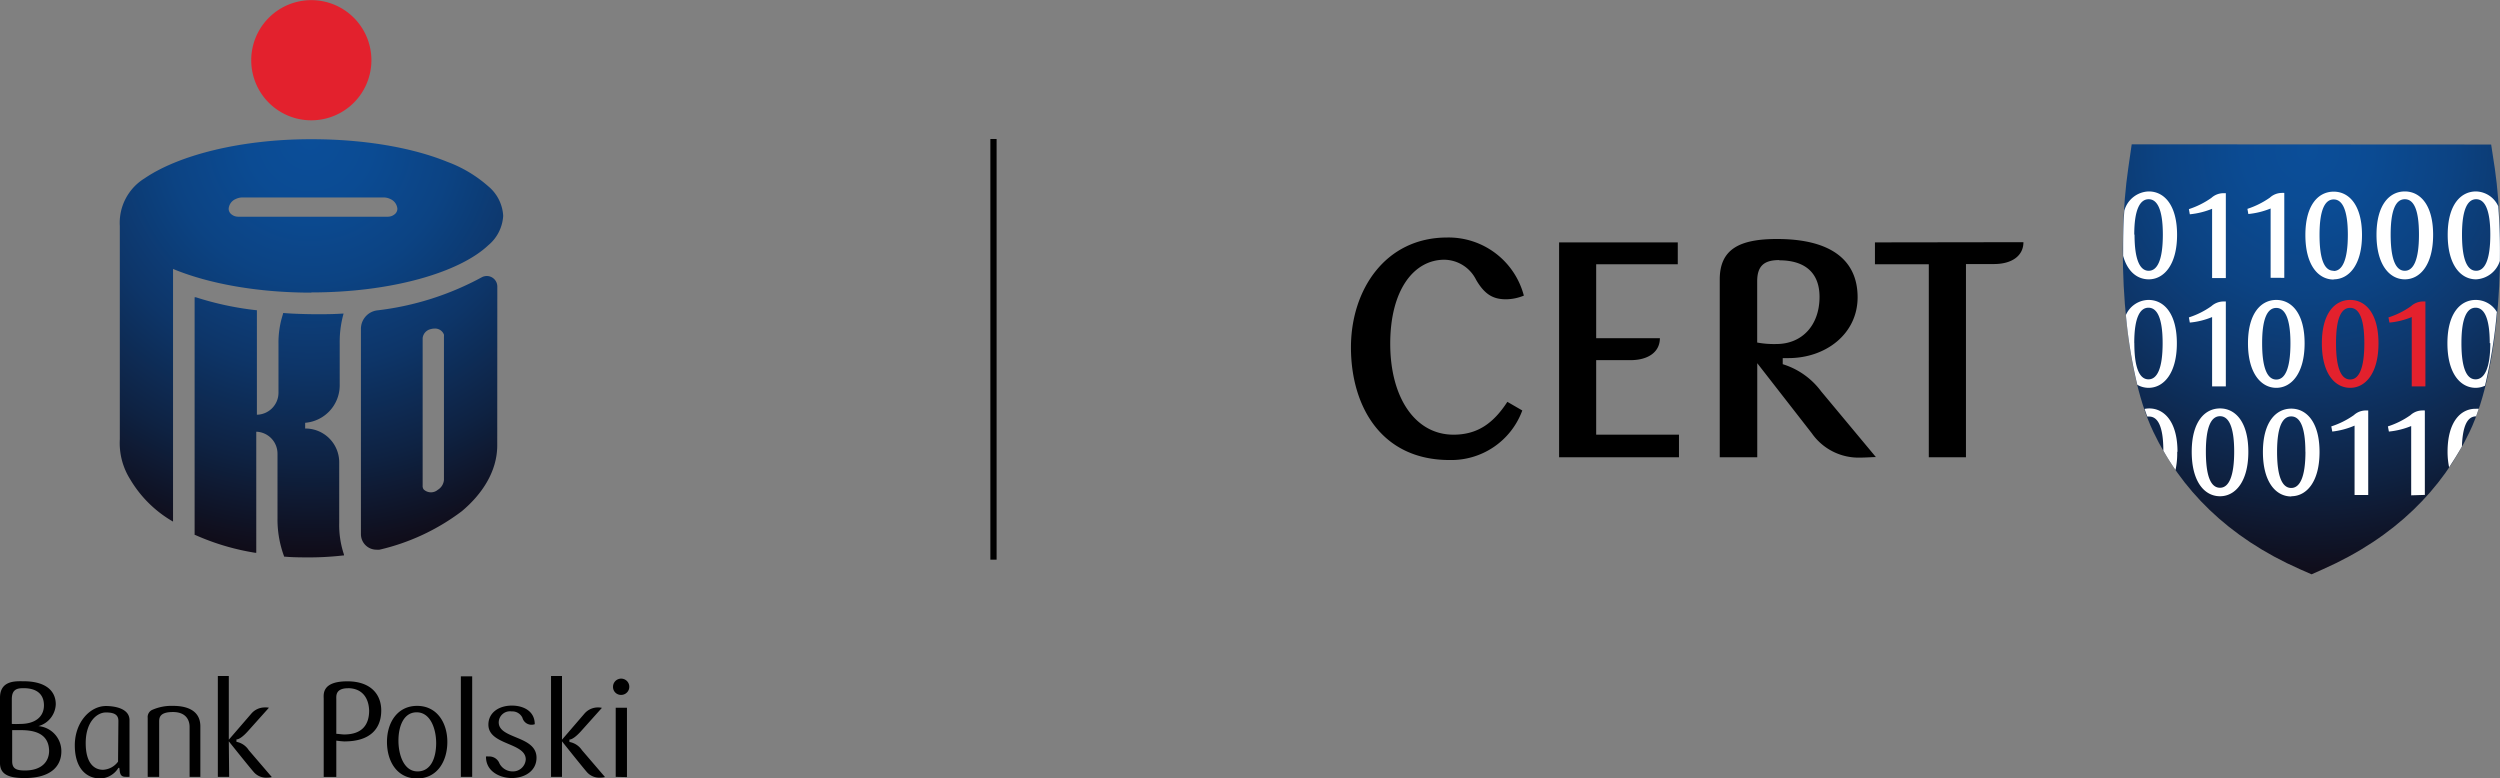
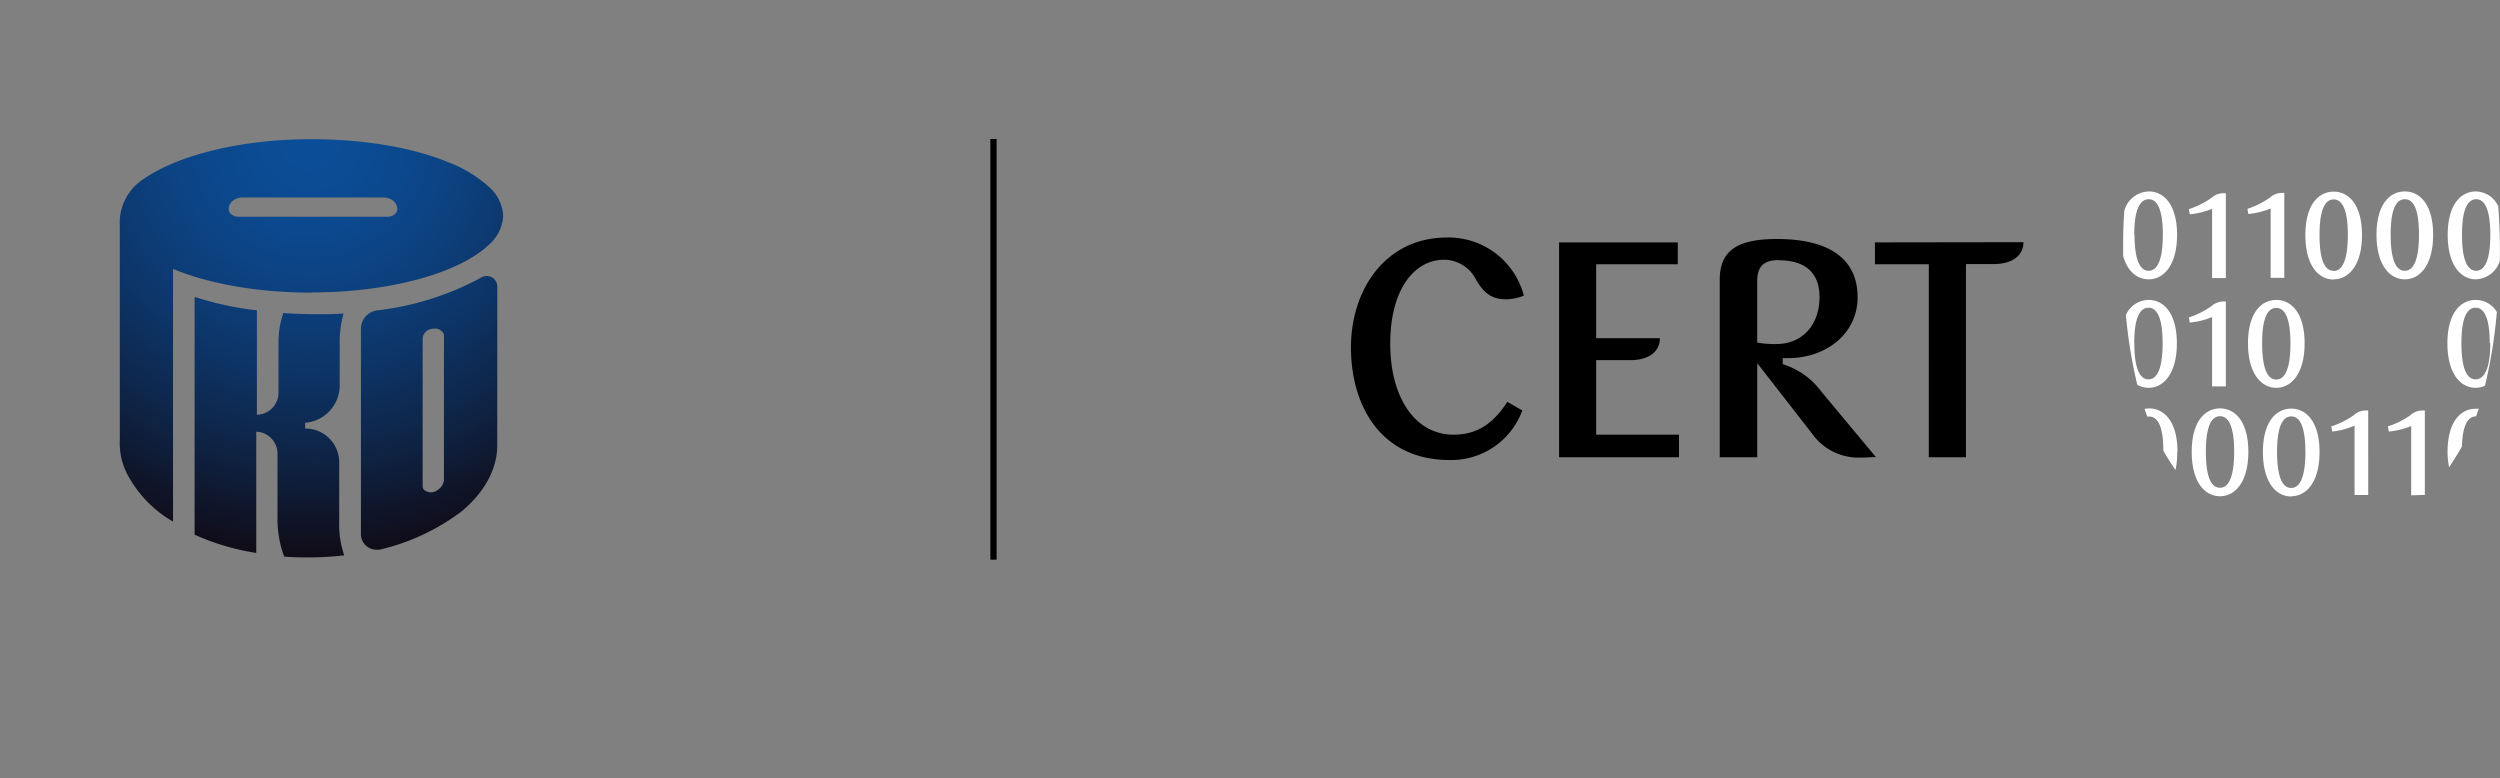
<svg xmlns="http://www.w3.org/2000/svg" xmlns:xlink="http://www.w3.org/1999/xlink" viewBox="0 0 353.25 110">
  <rect x="0" y="0" width="353.25" height="110" fill="#808080" stroke="none" />
  <defs>
    <style>.cls-1{fill:url(#radial-gradient);}.cls-2{fill:#fff;}.cls-3{fill:#e3212d;}.cls-4{fill:url(#radial-gradient-2);}.cls-5{fill:url(#radial-gradient-3);}.cls-6{fill:url(#radial-gradient-4);}</style>
    <radialGradient id="radial-gradient" cx="331.3" cy="20.46" r="62.15" gradientTransform="translate(4.67 1.45) scale(0.97 0.97)" gradientUnits="userSpaceOnUse">
      <stop offset="0" stop-color="#0b4e99" />
      <stop offset="0.15" stop-color="#0b4b93" />
      <stop offset="0.34" stop-color="#0c4383" />
      <stop offset="0.55" stop-color="#0d3568" />
      <stop offset="0.78" stop-color="#0e2242" />
      <stop offset="1" stop-color="#100c18" />
    </radialGradient>
    <radialGradient id="radial-gradient-2" cx="39.55" cy="18.48" r="60.63" gradientTransform="translate(5.46 1.75) scale(0.97 0.97)" xlink:href="#radial-gradient" />
    <radialGradient id="radial-gradient-3" cx="39.55" cy="18.48" r="60.63" gradientTransform="translate(5.46 1.75) scale(0.97 0.97)" xlink:href="#radial-gradient" />
    <radialGradient id="radial-gradient-4" cx="39.56" cy="18.48" r="60.63" gradientTransform="translate(5.46 1.75) scale(0.97 0.97)" xlink:href="#radial-gradient" />
  </defs>
  <title>pkobp_cert_logo</title>
  <g id="Layer_2" data-name="Layer 2">
    <g id="Layer_1-2" data-name="Layer 1">
-       <path class="cls-1" d="M352,20.42l.52,3.4c1.55,10.73.84,28-3.57,37.21-3.85,8.07-10.46,14.87-20.73,19.41l-1.59.71L325,80.44C314.72,75.9,308.11,69.1,304.26,61c-4.41-9.23-5.12-26.48-3.54-37.21l.49-3.4Z" />
      <path class="cls-2" d="M302,54.37a69,69,0,0,1-1.61-9.86,3.55,3.55,0,0,1,3.2-2.13c2.14,0,4,1.86,4,6.13s-1.88,6.29-4,6.29A3.19,3.19,0,0,1,302,54.37Zm-.42-5.89c0,3.61.78,5.12,2,5.12s2-1.51,2-5.12-.81-5-2-5S301.57,44.85,301.57,48.48ZM300,36.15c0-2.19,0-4.34.17-6.38a3.69,3.69,0,0,1,3.45-2.72c2.14,0,4,1.86,4,6.13s-1.88,6.29-4,6.29C302,39.47,300.61,38.38,300,36.15Zm1.61-3c0,3.6.78,5.11,2,5.11s2-1.51,2-5.11-.81-5-2-5S301.57,29.52,301.57,33.15Zm6.07,30.69c0-4.27-1.88-6.13-4-6.13a3.5,3.5,0,0,0-.65.07c.12.37.25.73.38,1.08a2.51,2.51,0,0,1,.27,0c1.19,0,2,1.33,2,4.82.53.93,1.1,1.84,1.72,2.73A11.18,11.18,0,0,0,307.64,63.84Zm15.09-24.58v-12a3,3,0,0,0-.4,0,2.53,2.53,0,0,0-1.63.66,11.9,11.9,0,0,1-3.18,1.59l.13.73a11.19,11.19,0,0,0,3.15-.78v9.79ZM314.51,54.6v-12l-.41,0a2.59,2.59,0,0,0-1.63.66,11.61,11.61,0,0,1-3.18,1.59l.13.73a10.78,10.78,0,0,0,3.15-.78v9.8Zm31.33,9.25a10.93,10.93,0,0,0,.22,2.18c.65-1,1.25-1.94,1.81-2.94.1-3.06.84-4.25,2-4.26.13-.35.25-.71.38-1.07a2.52,2.52,0,0,0-.37,0C347.71,57.71,345.84,59.58,345.84,63.85Zm-28.2-15.34c0-4.27,1.86-6.13,4-6.13s4,1.86,4,6.13-1.88,6.29-4,6.29S317.64,52.78,317.64,48.51Zm2,0c0,3.61.78,5.12,2,5.12s2-1.51,2-5.12-.81-5-2-5S319.64,44.85,319.64,48.48ZM339.8,27.05c-2.15,0-4,1.86-4,6.13s1.87,6.29,4,6.29,4-2,4-6.29S341.93,27.05,339.8,27.05Zm0,11.21c-1.24,0-2-1.51-2-5.11s.78-5,2-5,2,1.36,2,5S341,38.26,339.8,38.26Zm13,5.88a70.08,70.08,0,0,1-1.67,10.36,3.14,3.14,0,0,1-1.31.3c-2.15,0-4-2-4-6.29s1.87-6.13,4-6.13A3.46,3.46,0,0,1,352.84,44.14Zm-1,4.34c0-3.63-.82-5-2-5s-2,1.35-2,5,.78,5.12,2,5.12S351.88,52.09,351.88,48.48Zm-9.17,21.45V58a3,3,0,0,0-.41,0,2.49,2.49,0,0,0-1.62.66,11.8,11.8,0,0,1-3.19,1.59l.14.73a11.19,11.19,0,0,0,3.15-.78v9.79ZM314.51,27.3l-.41,0a2.53,2.53,0,0,0-1.63.66,11.9,11.9,0,0,1-3.18,1.59l.13.73a11.11,11.11,0,0,0,3.15-.78v9.79h1.94Zm-.82,42.82c-2.16,0-4-2-4-6.28s1.86-6.13,4-6.13,4,1.86,4,6.13S315.82,70.12,313.69,70.12Zm0-1.2c1.2,0,2-1.51,2-5.11s-.81-5-2-5-2,1.36-2,5S312.45,68.92,313.69,68.92Zm39.54-32.05a3.71,3.71,0,0,1-3.37,2.6c-2.15,0-4-2-4-6.29s1.87-6.13,4-6.13A3.54,3.54,0,0,1,353,29.14C353.2,31.59,353.27,34.2,353.23,36.87Zm-1.35-3.72c0-3.63-.82-5-2-5s-2,1.36-2,5,.78,5.11,2,5.11S351.88,36.75,351.88,33.15Zm-19.18,27v9.79h1.93V58l-.41,0a2.49,2.49,0,0,0-1.62.66,11.8,11.8,0,0,1-3.19,1.59l.14.73A11.19,11.19,0,0,0,332.7,60.14Zm-8.95,10c-2.15,0-4-2-4-6.28s1.87-6.13,4-6.13,4,1.86,4,6.13S325.88,70.12,323.75,70.12Zm2-6.31c0-3.63-.81-5-2-5s-2,1.36-2,5,.78,5.11,2,5.11S325.76,67.41,325.76,63.81Zm4-24.34c-2.16,0-4-2-4-6.29s1.86-6.13,4-6.13,4,1.86,4,6.13S331.87,39.47,329.74,39.47Zm0-1.21c1.2,0,2-1.51,2-5.11s-.81-5-2-5-2,1.36-2,5S328.5,38.26,329.74,38.26Z" />
-       <path class="cls-3" d="M332.08,54.8c-2.15,0-4-2-4-6.29s1.86-6.13,4-6.13,4,1.86,4,6.13S334.22,54.8,332.08,54.8Zm0-11.3c-1.23,0-2,1.35-2,5s.78,5.12,2,5.12,2-1.51,2-5.12S333.29,43.5,332.08,43.5Zm8.7,11.1V44.8a10.86,10.86,0,0,1-3.15.78l-.14-.73a11.52,11.52,0,0,0,3.19-1.59,2.54,2.54,0,0,1,1.62-.66l.41,0v12Z" />
      <path d="M215.32,41.77a6.75,6.75,0,0,1-2.5.52c-1.76,0-3-.6-4.25-2.76a5.09,5.09,0,0,0-4.48-2.83c-4.3,0-7.65,4.25-7.65,11.87s3.53,12.85,8.94,12.85c3.32,0,5.6-1.54,7.61-4.64L215.1,58A10.68,10.68,0,0,1,204.82,65c-9.67,0-13.93-7.62-13.93-15.92,0-8.08,4.82-15.52,13.59-15.52A11,11,0,0,1,215.32,41.77Zm10.22,9.12V61.42h11.7v3.19H220.3V34.25h16.77v3.09H225.54V47.79h9c0,1.94-1.63,3.1-4.17,3.1ZM262.48,42c0,5.2-4.52,8.6-9.76,8.6h-.82v.86a10.65,10.65,0,0,1,5.42,3.83l7.74,9.29c-.34,0-1.46.08-2.24.08A8.05,8.05,0,0,1,256,61.21l-7.7-9.89V64.61H243V39.49c0-4.26,2.75-5.72,8.09-5.72C258.91,33.77,262.48,36.91,262.48,42Zm-11.09-5.25c-2.11,0-3.1.82-3.1,3v8.65a13,13,0,0,0,2.71.21c3.65,0,6.1-2.67,6.1-6.66C257.1,38.5,255,36.78,251.39,36.78Zm34.52-2.53c0,1.93-1.63,3.09-4.17,3.09h-3.95V64.61h-5.25V37.34h-7.61V34.25Z" />
-       <path class="cls-3" d="M44,17A8.49,8.49,0,1,0,35.5,8.49,8.48,8.48,0,0,0,44,17Z" />
      <path class="cls-4" d="M44,41.32c11.24,0,20.89-2.79,25-6.67a5.82,5.82,0,0,0,2.1-4.16A5.82,5.82,0,0,0,69,26.33a18.35,18.35,0,0,0-5.79-3.46c-4.9-2-11.7-3.2-19.21-3.2h-.06c-10.09,0-18.82,2.32-23.51,5.53a7.38,7.38,0,0,0-3.5,6.75c0,.19,0,21.54,0,21.54v8.57a9.62,9.62,0,0,0,1.46,5.66,16.67,16.67,0,0,0,5.87,5.87l.19.11V38l.22.09c4.91,2,11.75,3.26,19.32,3.26ZM32.55,30.14a1,1,0,0,1-.24-.64,1.63,1.63,0,0,1,1-1.38,2.2,2.2,0,0,1,1-.22H54.15a2.2,2.2,0,0,1,1,.22,1.65,1.65,0,0,1,1,1.38,1,1,0,0,1-.24.64,1.51,1.51,0,0,1-1.09.48H33.64A1.49,1.49,0,0,1,32.55,30.14Z" />
      <path class="cls-5" d="M47.93,73.9V65.29a4.77,4.77,0,0,0-4.76-4.74h-.05v-.81A5.31,5.31,0,0,0,48,54.54V48.48a14.8,14.8,0,0,1,.5-4l.05-.17h-.18c-.8.06-2,.09-3.27.09-1.89,0-3.92-.07-5-.17h-.1l0,.1a13,13,0,0,0-.65,4.3v6.87a3.11,3.11,0,0,1-3.05,3.1V43.83h-.1A43.17,43.17,0,0,1,27.66,42l-.16,0V75.59l.08,0a33.89,33.89,0,0,0,8.49,2.52l.14,0V61a3.1,3.1,0,0,1,3,3.11V73.4a15,15,0,0,0,.92,5.18l0,.07h.08c.65.07,1.78.11,3.06.11a42.39,42.39,0,0,0,5.18-.27h.15l0-.14A13.13,13.13,0,0,1,47.93,73.9Z" />
      <path class="cls-6" d="M70.27,40.47A1.49,1.49,0,0,0,68.78,39a1.54,1.54,0,0,0-.67.16,40.84,40.84,0,0,1-14.84,4.7A2.63,2.63,0,0,0,51,46.54V75.49a2.19,2.19,0,0,0,2.18,2.18,2.3,2.3,0,0,0,.45,0,30.82,30.82,0,0,0,11.63-5.44c2.77-2.32,5-5.54,5-9.31Zm-7.54,7.22V67.81a1.81,1.81,0,0,1-.87,1.4,1.49,1.49,0,0,1-2-.06.83.83,0,0,1-.14-.53V47.77a1.46,1.46,0,0,1,1.17-1.27,1.71,1.71,0,0,1,.49-.07,1.33,1.33,0,0,1,1.35.85,1.35,1.35,0,0,1,0,.29Z" />
-       <path d="M3.46,109.94c-2.34,0-3.46-.58-3.46-2.13V98.59c0-2.49,2.27-2.33,3.29-2.33,3.37,0,4.59,1.51,4.59,3.25a3.33,3.33,0,0,1-2.45,3.09v0a3.55,3.55,0,0,1,3.24,3.56C8.67,108.09,7.4,109.94,3.46,109.94Zm-.13-12.7c-.85,0-1.66.11-1.66,1.55v3.5a11,11,0,0,0,1.21,0c2,0,3.33-.94,3.33-2.63C6.21,98.24,5.36,97.24,3.33,97.24ZM3,103.17c-.68,0-1,0-1.28,0v4.38c0,1,.49,1.32,1.79,1.32,2.39,0,3.43-1.26,3.43-2.8C6.89,104.17,5.66,103.17,3,103.17Zm15.3,6.59a4.15,4.15,0,0,1-.59,0c-.44,0-.72-.19-.79-.81l-.06-.45-.13,0a3.11,3.11,0,0,1-2.52,1.5c-2.16,0-3.64-1.61-3.64-4.68,0-3.27,2.16-5.56,4.4-5.56,1.09,0,3.33.28,3.33,2Zm-1.57-7.88c0-.82-.48-1.21-1.76-1.21S12.11,102,12.11,105c0,2.77,1.14,3.77,2.45,3.77a2.8,2.8,0,0,0,2.12-1.15Zm10.06,7.89v-7.06c0-1-.55-2.1-2.35-2.1s-1.95.72-1.95,1.34v7.82H20.87v-8.34a1.11,1.11,0,0,1,.72-1.16,6.75,6.75,0,0,1,2.88-.53c1.66,0,3.84.47,3.84,2.9v7.13Zm5.59,0H30.78V95.52h1.55v9l3.17-3.67a2.5,2.5,0,0,1,1.93-.89A2.4,2.4,0,0,1,38,100l-3,3.35c-.54.6-1.17,1.13-1.59,1.13v.34A2.65,2.65,0,0,1,35.15,106l3.26,3.8a2.39,2.39,0,0,1-.64.08,2.31,2.31,0,0,1-1.89-.76c-.74-.85-3.55-4.37-3.55-4.37Zm16.37-5a11.65,11.65,0,0,1-1.23-.12v5.13H45.74v-11c0-.62-.34-2.51,3.34-2.51,3.29,0,4.79,1.83,4.79,4.12C53.87,103,52.26,104.76,48.7,104.76Zm.43-7.52c-1.81,0-1.66,1.1-1.66,1.55v4.89c.26,0,.79.09,1.11.09,2.52,0,3.53-1.36,3.53-3.37C52.11,98.68,51.23,97.24,49.13,97.24ZM58.94,110c-2.86,0-4.26-2.44-4.26-5.17s1.47-5.09,4.26-5.09,4.27,2.37,4.27,5.09S61.79,110,58.94,110Zm-.06-9.35c-1.86,0-2.58,2-2.58,4S57.06,109,59,109s2.63-2,2.63-4S60.83,100.65,58.88,100.65Zm6.24,9.12V95.57h1.6v14.2Zm10.69-2.7c0,1.76-1.5,2.84-3.46,2.87-1.67,0-3.68-.9-3.68-3v-.05a2.85,2.85,0,0,1,.4,0,1.53,1.53,0,0,1,1.51,1A2.09,2.09,0,0,0,72.4,109a1.81,1.81,0,0,0,1.89-1.69c0-2.42-5.28-2-5.28-4.92,0-1.68,1.46-2.69,3.32-2.69,1.61,0,3.23.76,3.23,2.63a1.33,1.33,0,0,1-1.74-.91,1.58,1.58,0,0,0-1.42-.9h-.13a1.59,1.59,0,0,0-1.8,1.55C70.47,104.45,75.81,103.92,75.81,107.07Zm3.6,2.7H77.86V95.52h1.55v9l3.16-3.67a2.51,2.51,0,0,1,1.93-.89,2.4,2.4,0,0,1,.55.06l-3,3.35c-.55.6-1.18,1.13-1.59,1.13v.34A2.69,2.69,0,0,1,82.23,106l3.26,3.8a2.52,2.52,0,0,1-.65.08,2.32,2.32,0,0,1-1.89-.76c-.74-.85-3.54-4.37-3.54-4.37Zm8.36-11.58a1.12,1.12,0,0,1-1.15-1.14,1.15,1.15,0,1,1,1.15,1.14ZM87,109.77V100h1.59v9.8Z" />
      <rect x="139.94" y="19.64" width="0.88" height="59.44" />
    </g>
  </g>
</svg>